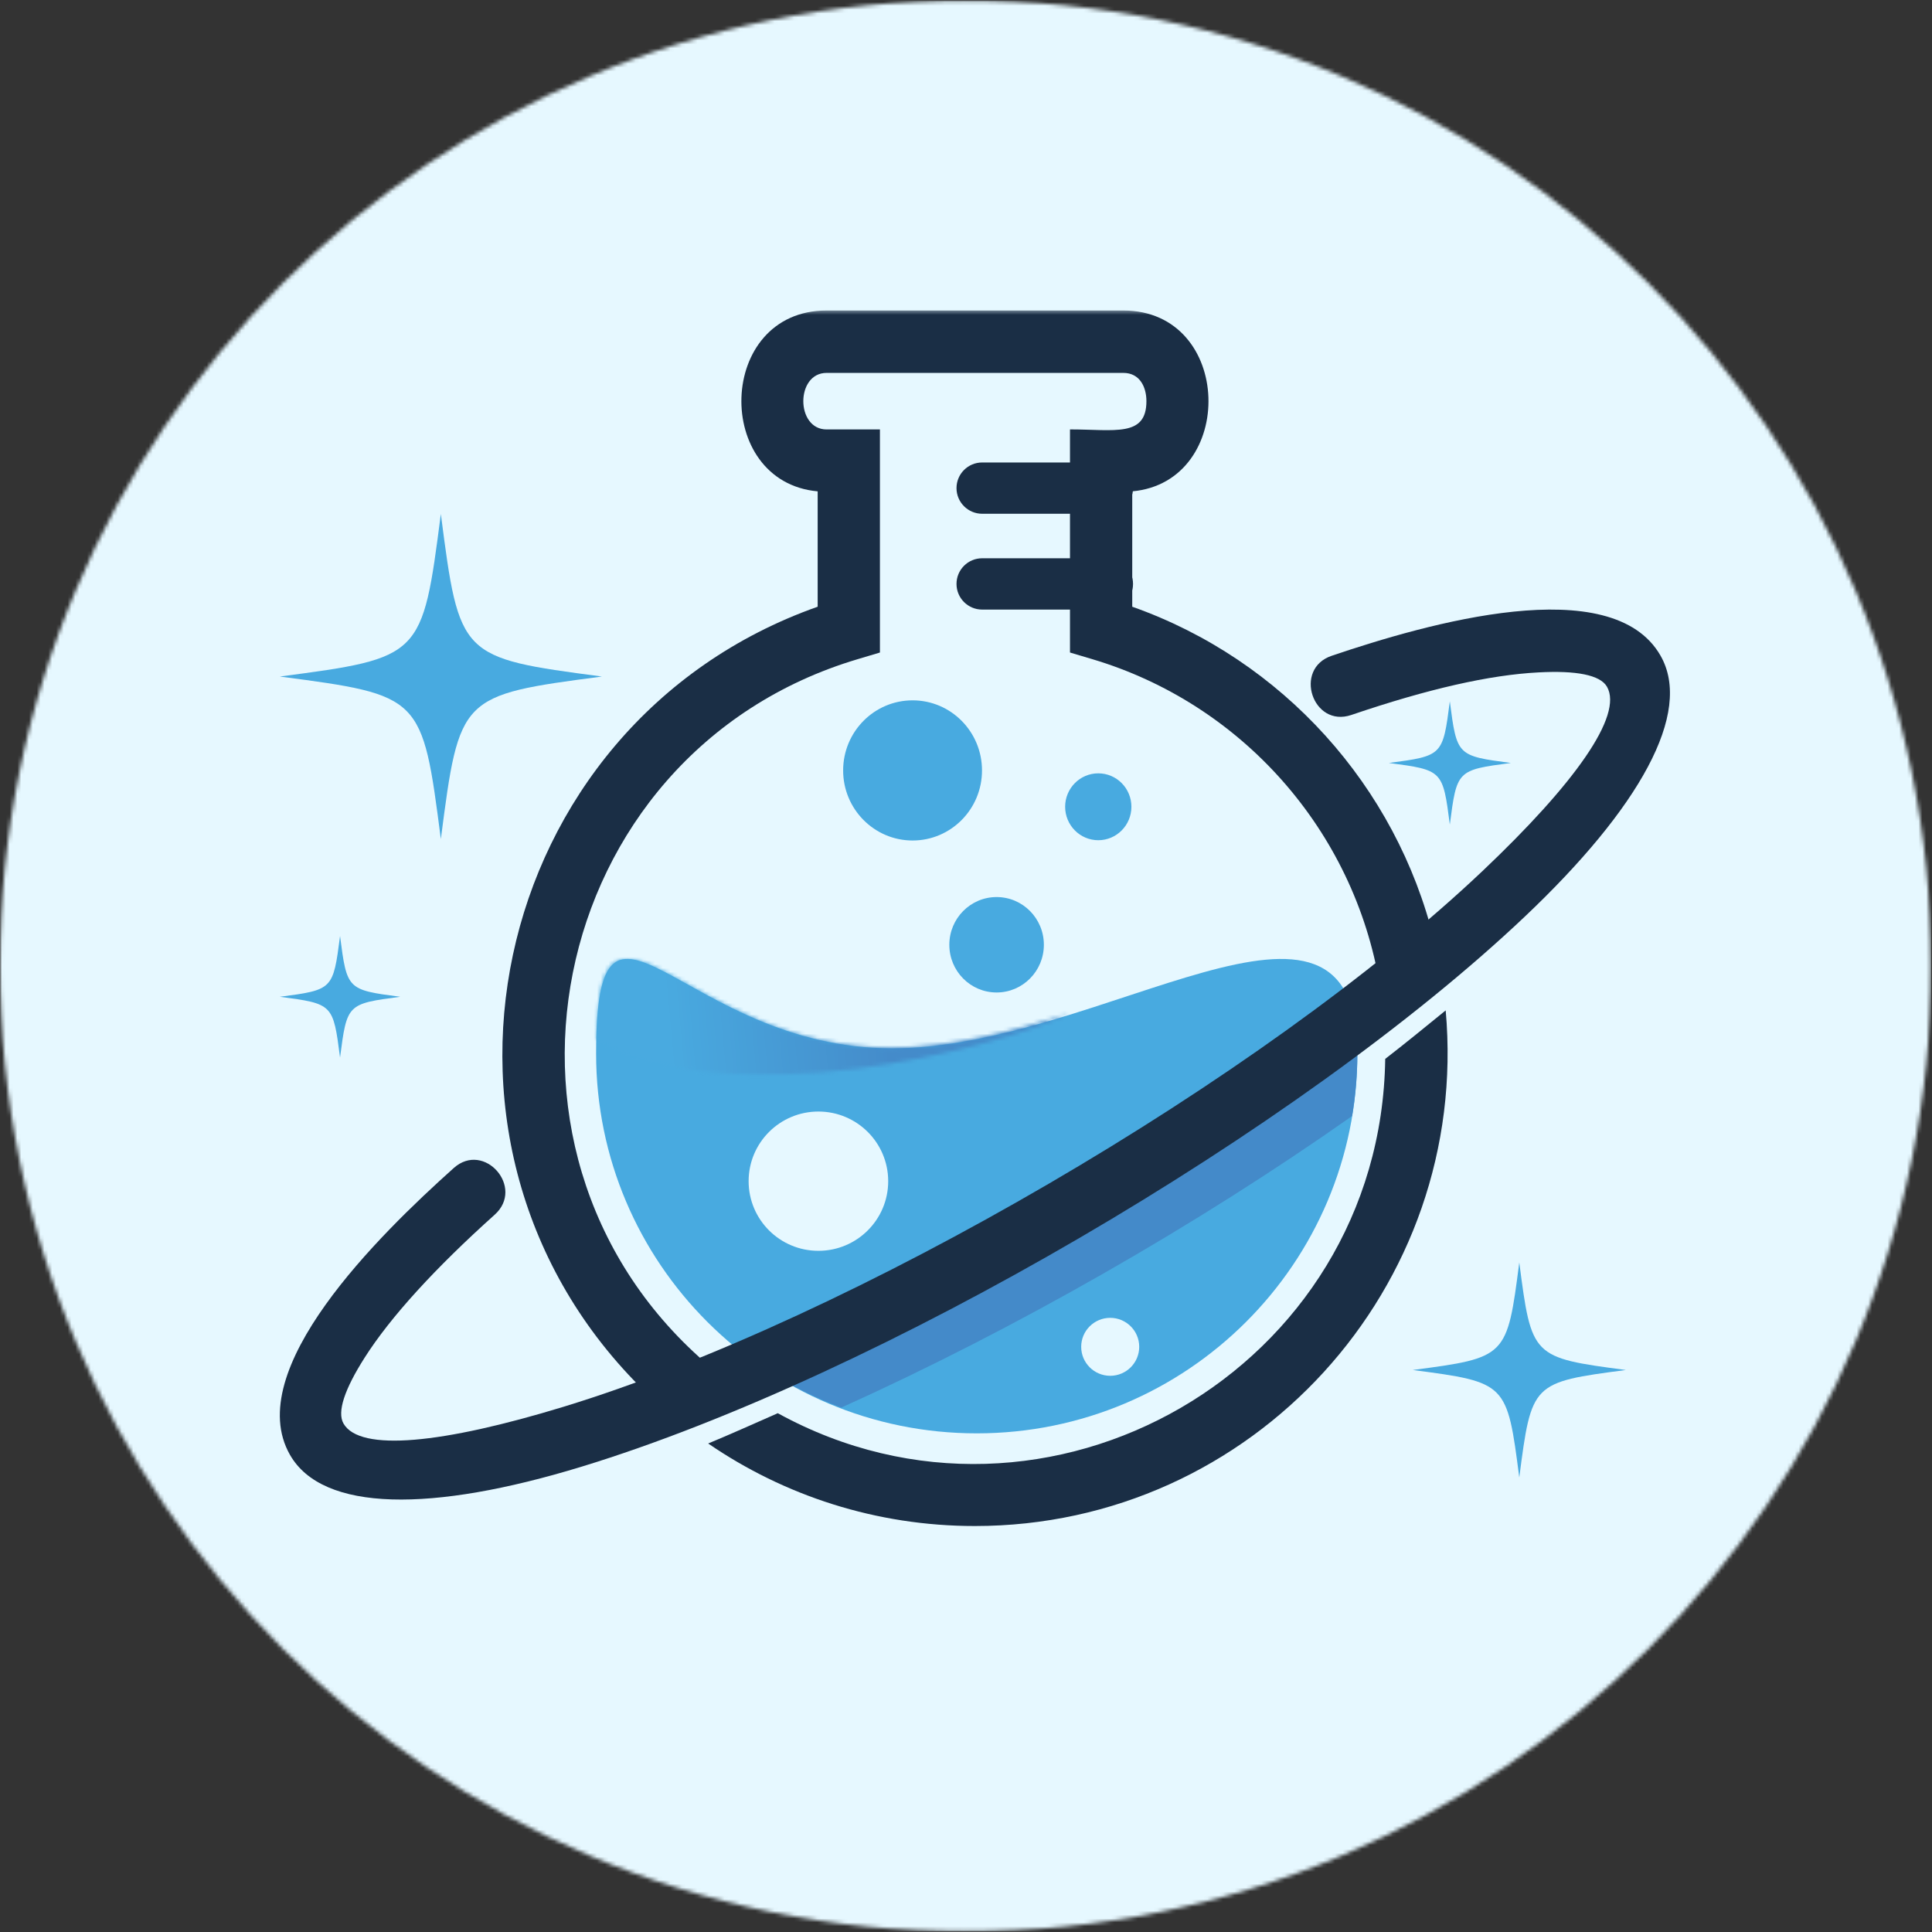
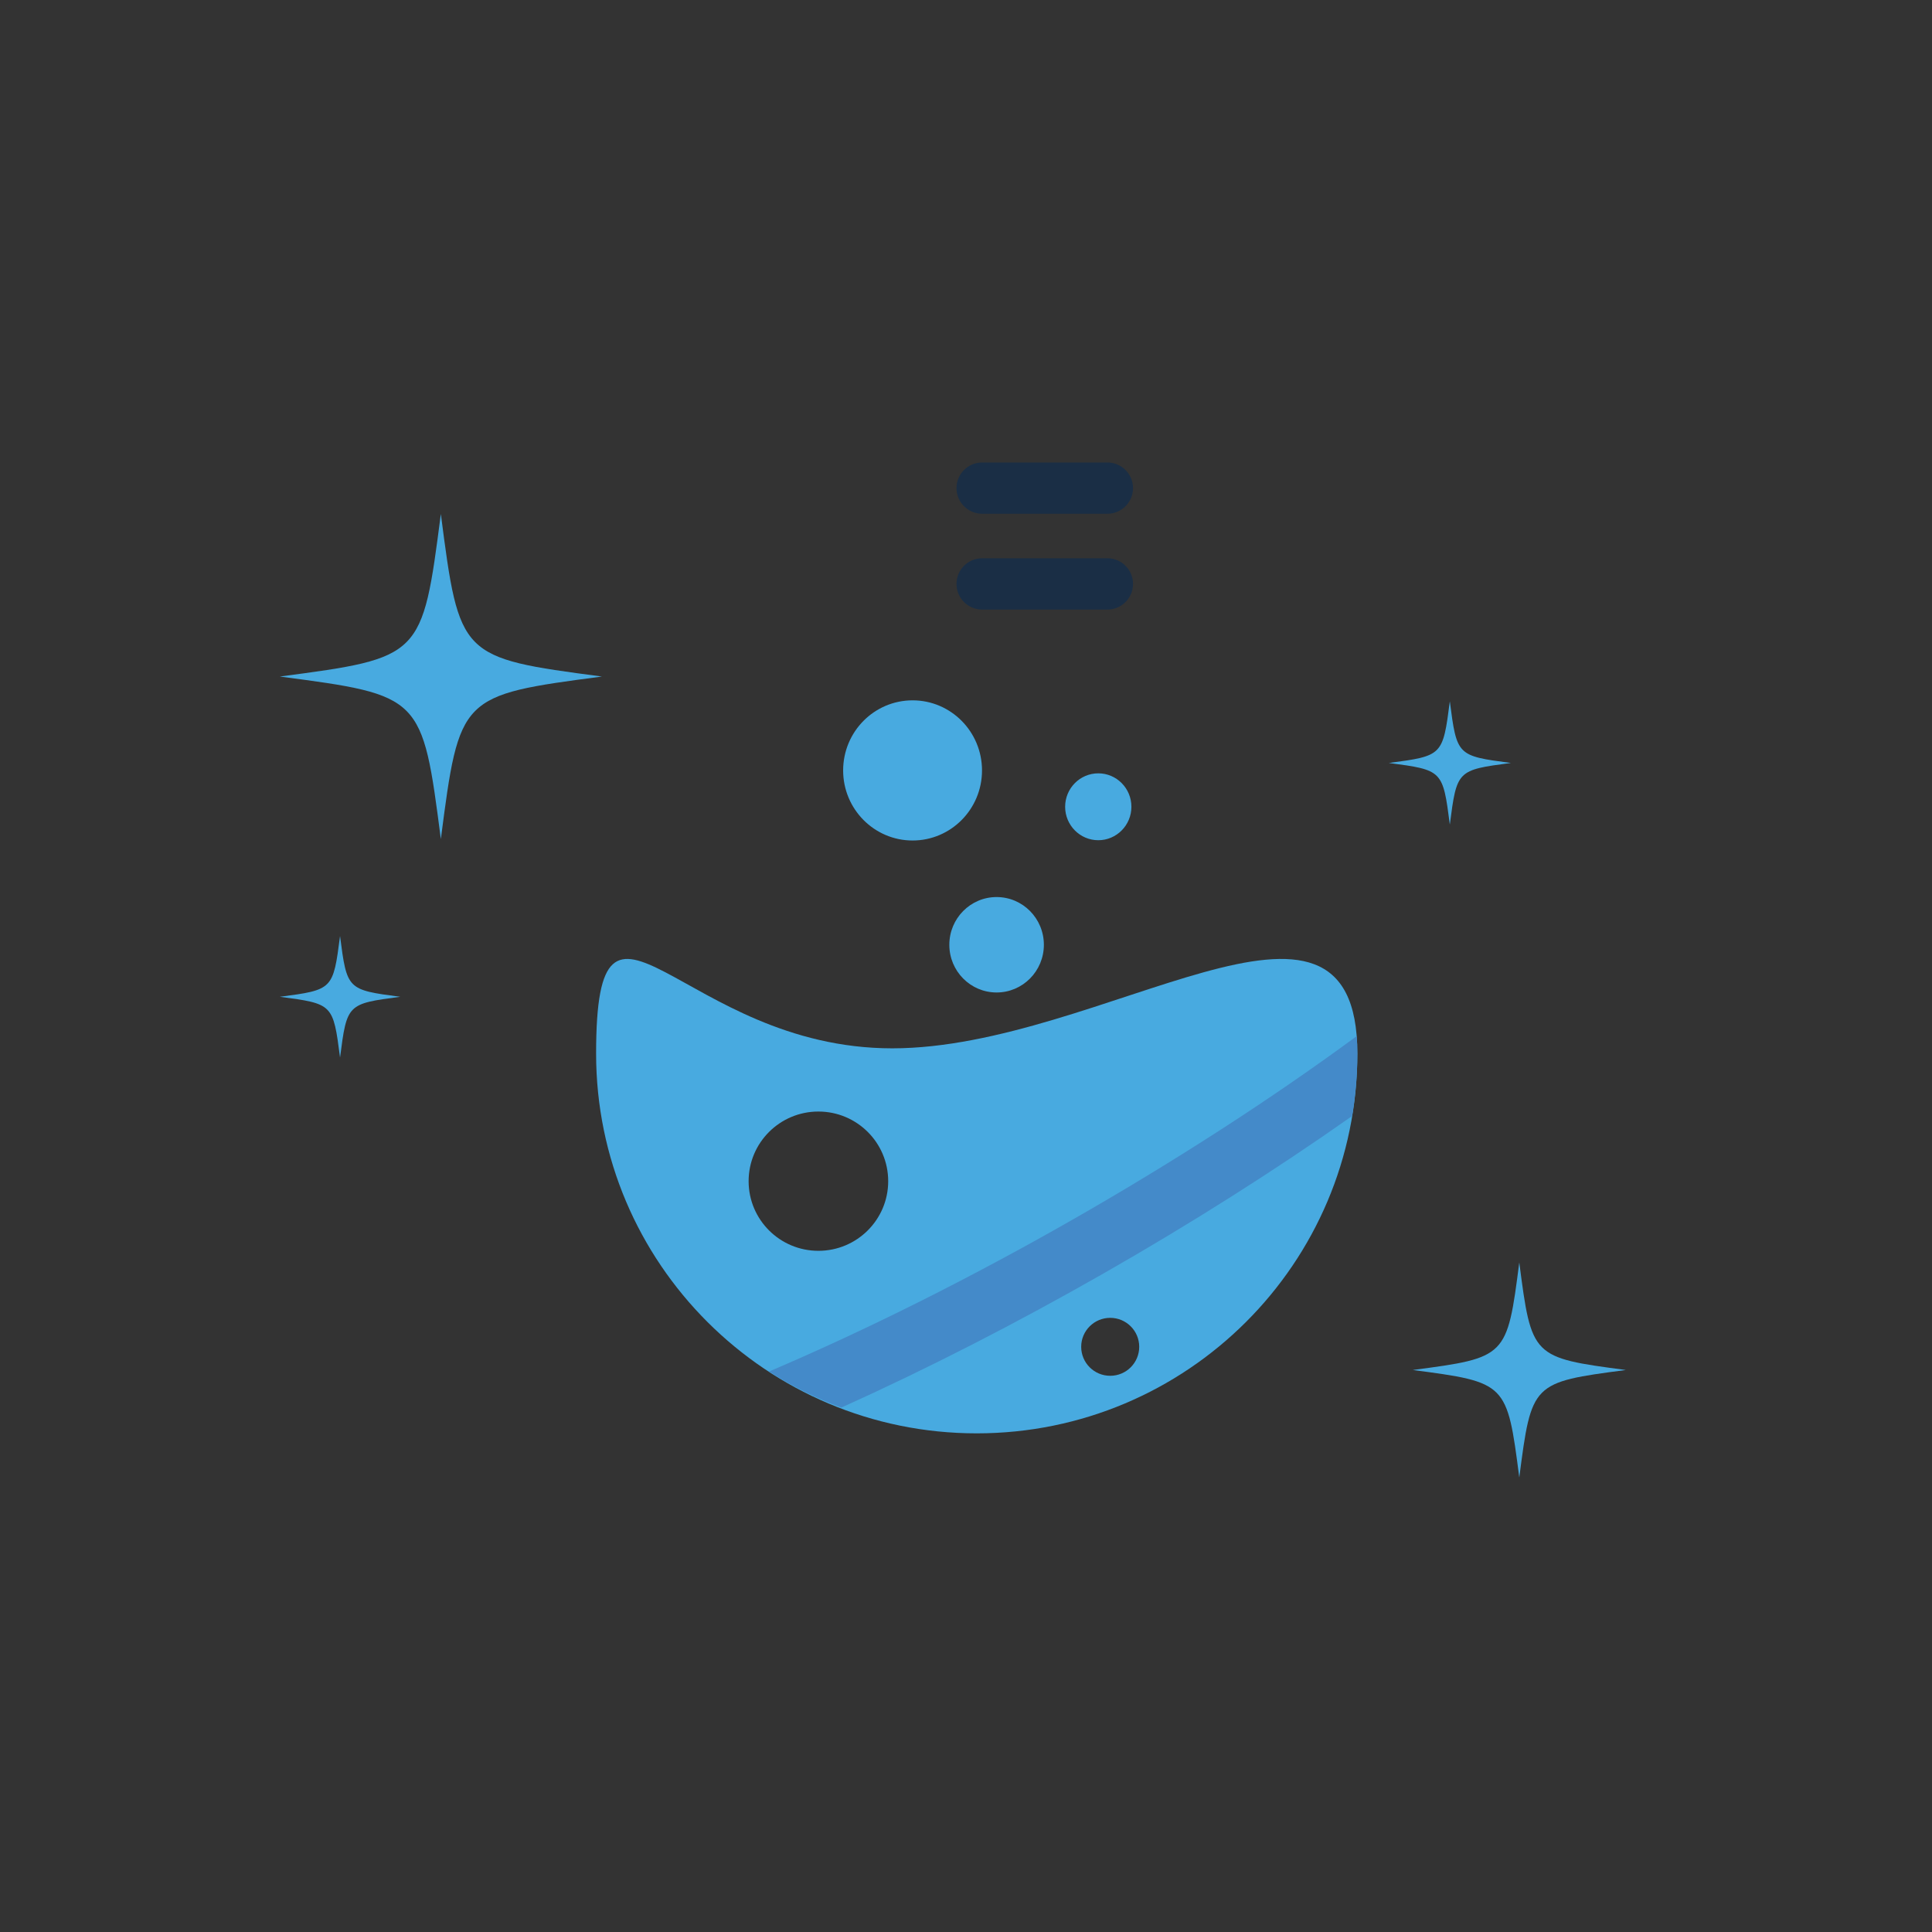
<svg xmlns="http://www.w3.org/2000/svg" width="500" height="500" viewBox="0 0 500 500" fill="none" version="1.1" id="svg78">
  <rect x="0" y="0" width="500" height="500" fill="#333333" stroke="none" />
  <mask id="mask0_10037_16010" style="mask-type:luminance" maskUnits="userSpaceOnUse" x="0" y="0" width="500" height="500">
    <path d="M0 0.098H499.804V499.902H0V0.098Z" fill="white" id="path1" />
  </mask>
  <g mask="url(#mask0_10037_16010)" id="g4">
    <mask id="mask1_10037_16010" style="mask-type:luminance" maskUnits="userSpaceOnUse" x="0" y="0" width="500" height="500">
-       <path d="M249.902 0.098C111.885 0.098 0 111.983 0 250C0 388.017 111.885 499.902 249.902 499.902C387.918 499.902 499.804 388.017 499.804 250C499.804 111.983 387.918 0.098 249.902 0.098Z" fill="white" id="path2" />
-     </mask>
+       </mask>
    <g mask="url(#mask1_10037_16010)" id="g3">
      <path d="M0 0.098H499.804V499.902H0V0.098Z" fill="#E6F8FF" id="path3" />
    </g>
  </g>
  <mask id="mask2_10037_16010" style="mask-type:luminance" maskUnits="userSpaceOnUse" x="128" y="80" width="249" height="317">
-     <path d="M128.571 80.357H376.789V396.157H128.571V80.357Z" fill="white" id="path4" />
-   </mask>
+     </mask>
  <g mask="url(#mask2_10037_16010)" id="g5">
    <path d="M374.143 261.491C380.558 333.233 324.158 394.934 252.308 394.934C226.7 394.934 202.922 387.05 183.276 373.575C188.623 371.364 195.908 368.111 201.291 365.737C270.93 404.004 357.351 354.328 358.493 274.042C363.26 270.354 369.612 265.197 374.143 261.491ZM293.023 157.019C331.852 170.738 361.375 203.397 371.143 243.35C366.658 247.174 361.955 251.025 357.071 254.885C350.437 214.969 321.458 182.138 282.665 170.584L276.911 168.872V111.131C288.455 111.131 296.693 113.215 296.693 103.818C296.693 100.202 294.998 96.505 290.712 96.505H213.923C205.885 96.505 205.894 111.14 213.923 111.14H227.724V168.872L221.97 170.593C140.542 194.842 118.984 301.181 185.515 355.126C179.797 357.5 174.151 359.72 168.642 361.786C101.477 298.698 125.753 187.348 211.612 157.019V127.161C184.491 124.705 185.361 80.357 213.923 80.357H290.703C319.256 80.357 320.135 124.705 293.023 127.161V157.019Z" fill="#1A2E45" id="path5" />
  </g>
  <path fill-rule="evenodd" clip-rule="evenodd" d="M211.799 287.666C221.774 287.666 229.865 295.731 229.865 305.693C229.865 315.646 221.774 323.711 211.799 323.711C201.825 323.711 193.743 315.646 193.743 305.693C193.743 295.731 201.825 287.666 211.799 287.666ZM287.321 341.058C291.471 341.058 294.829 344.414 294.829 348.551C294.829 352.698 291.471 356.054 287.321 356.054C283.171 356.054 279.812 352.698 279.812 348.551C279.812 344.414 283.171 341.058 287.321 341.058ZM230.921 271.308C285.318 271.308 351.284 218.37 351.284 272.66C351.284 326.95 307.17 370.951 252.773 370.951C198.375 370.951 154.271 326.95 154.271 272.66C154.271 218.37 176.523 271.308 230.921 271.308Z" fill="#48AAE0" id="path6" />
  <path fill-rule="evenodd" clip-rule="evenodd" d="M351.101 268.162C351.22 269.572 351.283 271.054 351.283 272.635C351.283 278.146 350.809 283.559 349.923 288.826C309.838 317.062 262.477 344.113 217.727 364.289C211.118 361.832 204.846 358.696 199.003 354.956C249.989 333.244 306.533 300.952 351.101 268.162Z" fill="#448AC9" id="path7" />
-   <path d="M349.71 185.037C339.724 188.414 334.637 173.105 344.632 169.719C369.375 161.327 417.149 147.647 429.742 169.683C438.212 184.491 424.185 209.211 394.66 237.18C336.26 292.509 227.147 356.166 150.48 379.584C111.727 391.426 83.52 391.335 75.049 376.517C62.492 354.546 97.953 319.723 117.428 302.284C125.294 295.24 135.894 307.317 128.019 314.371C112.602 328.197 101.029 340.866 94.335 351.415C89.212 359.479 87.173 365.395 88.896 368.408C93.136 375.816 114.587 373.623 145.834 364.075C220.264 341.33 326.987 279.121 383.691 225.403C407.515 202.831 420.135 185.155 415.886 177.728C414.136 174.661 407.885 173.496 398.169 174.015C385.549 174.67 369.691 178.238 349.71 185.037Z" fill="#1A2E45" id="path8" />
  <path d="M254.182 157.759C250.522 157.759 247.543 154.786 247.543 151.124C247.543 147.452 250.512 144.479 254.182 144.479H286.578C290.248 144.479 293.227 147.452 293.227 151.124C293.227 154.786 290.248 157.759 286.578 157.759H254.182ZM254.182 132.96C250.522 132.96 247.543 129.987 247.543 126.325C247.543 122.662 250.512 119.689 254.182 119.689H286.578C290.248 119.689 293.227 122.662 293.227 126.325C293.227 129.987 290.248 132.96 286.578 132.96H254.182Z" fill="#1A2E45" id="path9" />
  <path fill-rule="evenodd" clip-rule="evenodd" d="M284.232 200.138C288.968 200.138 292.807 204.009 292.807 208.793C292.807 213.568 288.968 217.448 284.232 217.448C279.505 217.448 275.657 213.568 275.657 208.793C275.657 204.009 279.505 200.138 284.232 200.138ZM257.919 232.157C264.674 232.157 270.152 237.68 270.152 244.509C270.152 251.33 264.674 256.853 257.919 256.853C251.155 256.853 245.686 251.33 245.686 244.509C245.686 237.68 251.164 232.157 257.919 232.157ZM375.215 181.503C377.035 195.573 377.081 195.618 391.016 197.453C377.081 199.289 377.035 199.334 375.215 213.394C373.395 199.334 373.35 199.289 359.424 197.453C373.35 195.618 373.395 195.573 375.215 181.503ZM114.091 133.014C118.89 170.109 119.017 170.237 155.771 175.085C119.017 179.933 118.899 180.052 114.091 217.147C109.292 180.052 109.174 179.933 72.421 175.085C109.174 170.237 109.292 170.118 114.091 133.014ZM88.004 242.245C89.797 256.114 89.842 256.159 103.578 257.967C89.842 259.784 89.797 259.82 88.004 273.698C86.211 259.82 86.166 259.784 72.421 257.967C86.166 256.159 86.202 256.114 88.004 242.245ZM393.189 326.725C396.368 351.257 396.449 351.34 420.761 354.553C396.449 357.758 396.368 357.84 393.189 382.372C390.02 357.84 389.93 357.758 365.626 354.553C389.93 351.349 390.02 351.267 393.189 326.725ZM236.178 181.248C246.102 181.248 254.143 189.364 254.143 199.389C254.143 209.405 246.102 217.521 236.178 217.521C226.254 217.521 218.204 209.395 218.204 199.389C218.204 189.364 226.254 181.248 236.178 181.248Z" fill="#48AAE0" id="path10" />
  <mask id="mask3_10037_16010" style="mask-type:luminance" maskUnits="userSpaceOnUse" x="154" y="247" width="124" height="32">
    <path d="M154.098 247.953H277.038V278.763H154.098V247.953Z" fill="white" id="path11" />
  </mask>
  <g mask="url(#mask3_10037_16010)" id="g16">
    <mask id="mask4_10037_16010" style="mask-type:luminance" maskUnits="userSpaceOnUse" x="154" y="248" width="123" height="31">
      <path d="M154.279 268.967C189.909 288.939 257.174 271.532 276.657 262.334C261.506 267.064 245.584 271.133 230.551 271.133C177.613 271.142 155.257 220.632 154.279 268.967Z" fill="white" id="path12" />
    </mask>
    <g mask="url(#mask4_10037_16010)" id="g15">
      <mask id="mask5_10037_16010" style="mask-type:luminance" maskUnits="userSpaceOnUse" x="148" y="209" width="135" height="92">
        <path d="M275.642 209.504L148.071 221.194L155.285 300.076L282.855 288.377L275.642 209.504Z" fill="white" id="path13" />
      </mask>
      <g mask="url(#mask5_10037_16010)" id="g14">
-         <path d="M279.457 278.509L275.642 236.825L151.479 248.207L155.294 289.89L279.457 278.509Z" fill="url(#paint0_linear_10037_16010)" id="path14" />
-       </g>
+         </g>
    </g>
  </g>
  <defs id="defs78">
    <linearGradient id="paint0_linear_10037_16010" x1="276.772" y1="249.164" x2="152.606" y2="260.528" gradientUnits="userSpaceOnUse">
      <stop stop-color="#448BCA" id="stop16" />
      <stop offset="0.25" stop-color="#448BCA" id="stop17" />
      <stop offset="0.375" stop-color="#448BCA" id="stop18" />
      <stop offset="0.391" stop-color="#448BCA" id="stop19" />
      <stop offset="0.398" stop-color="#448CCB" id="stop20" />
      <stop offset="0.406" stop-color="#448DCB" id="stop21" />
      <stop offset="0.414" stop-color="#448DCC" id="stop22" />
      <stop offset="0.422" stop-color="#458ECC" id="stop23" />
      <stop offset="0.43" stop-color="#458ECC" id="stop24" />
      <stop offset="0.438" stop-color="#458FCD" id="stop25" />
      <stop offset="0.445" stop-color="#458FCD" id="stop26" />
      <stop offset="0.453" stop-color="#4590CD" id="stop27" />
      <stop offset="0.461" stop-color="#4590CE" id="stop28" />
      <stop offset="0.469" stop-color="#4591CE" id="stop29" />
      <stop offset="0.477" stop-color="#4591CE" id="stop30" />
      <stop offset="0.484" stop-color="#4592CF" id="stop31" />
      <stop offset="0.492" stop-color="#4592CF" id="stop32" />
      <stop offset="0.5" stop-color="#4593D0" id="stop33" />
      <stop offset="0.508" stop-color="#4594D0" id="stop34" />
      <stop offset="0.516" stop-color="#4594D0" id="stop35" />
      <stop offset="0.523" stop-color="#4695D1" id="stop36" />
      <stop offset="0.531" stop-color="#4695D1" id="stop37" />
      <stop offset="0.539" stop-color="#4696D1" id="stop38" />
      <stop offset="0.547" stop-color="#4696D2" id="stop39" />
      <stop offset="0.555" stop-color="#4697D2" id="stop40" />
      <stop offset="0.562" stop-color="#4697D3" id="stop41" />
      <stop offset="0.57" stop-color="#4698D3" id="stop42" />
      <stop offset="0.578" stop-color="#4698D3" id="stop43" />
      <stop offset="0.586" stop-color="#4699D4" id="stop44" />
      <stop offset="0.594" stop-color="#4699D4" id="stop45" />
      <stop offset="0.602" stop-color="#469AD4" id="stop46" />
      <stop offset="0.609" stop-color="#469AD5" id="stop47" />
      <stop offset="0.617" stop-color="#479BD5" id="stop48" />
      <stop offset="0.625" stop-color="#479BD6" id="stop49" />
      <stop offset="0.633" stop-color="#479CD6" id="stop50" />
      <stop offset="0.641" stop-color="#479CD6" id="stop51" />
      <stop offset="0.648" stop-color="#479DD7" id="stop52" />
      <stop offset="0.656" stop-color="#479DD7" id="stop53" />
      <stop offset="0.664" stop-color="#479ED7" id="stop54" />
      <stop offset="0.672" stop-color="#479FD8" id="stop55" />
      <stop offset="0.68" stop-color="#479FD8" id="stop56" />
      <stop offset="0.688" stop-color="#47A0D8" id="stop57" />
      <stop offset="0.695" stop-color="#47A0D9" id="stop58" />
      <stop offset="0.703" stop-color="#47A1D9" id="stop59" />
      <stop offset="0.711" stop-color="#48A1DA" id="stop60" />
      <stop offset="0.719" stop-color="#48A2DA" id="stop61" />
      <stop offset="0.727" stop-color="#48A2DA" id="stop62" />
      <stop offset="0.734" stop-color="#48A3DB" id="stop63" />
      <stop offset="0.742" stop-color="#48A3DB" id="stop64" />
      <stop offset="0.75" stop-color="#48A4DB" id="stop65" />
      <stop offset="0.758" stop-color="#48A4DC" id="stop66" />
      <stop offset="0.766" stop-color="#48A5DC" id="stop67" />
      <stop offset="0.773" stop-color="#48A5DD" id="stop68" />
      <stop offset="0.781" stop-color="#48A6DD" id="stop69" />
      <stop offset="0.789" stop-color="#48A6DD" id="stop70" />
      <stop offset="0.797" stop-color="#48A7DE" id="stop71" />
      <stop offset="0.805" stop-color="#49A7DE" id="stop72" />
      <stop offset="0.812" stop-color="#49A8DE" id="stop73" />
      <stop offset="0.82" stop-color="#49A9DF" id="stop74" />
      <stop offset="0.828" stop-color="#49A9DF" id="stop75" />
      <stop offset="0.844" stop-color="#49AAE0" id="stop76" />
      <stop offset="0.875" stop-color="#49AAE0" id="stop77" />
      <stop offset="1" stop-color="#49AAE0" id="stop78" />
    </linearGradient>
  </defs>
</svg>